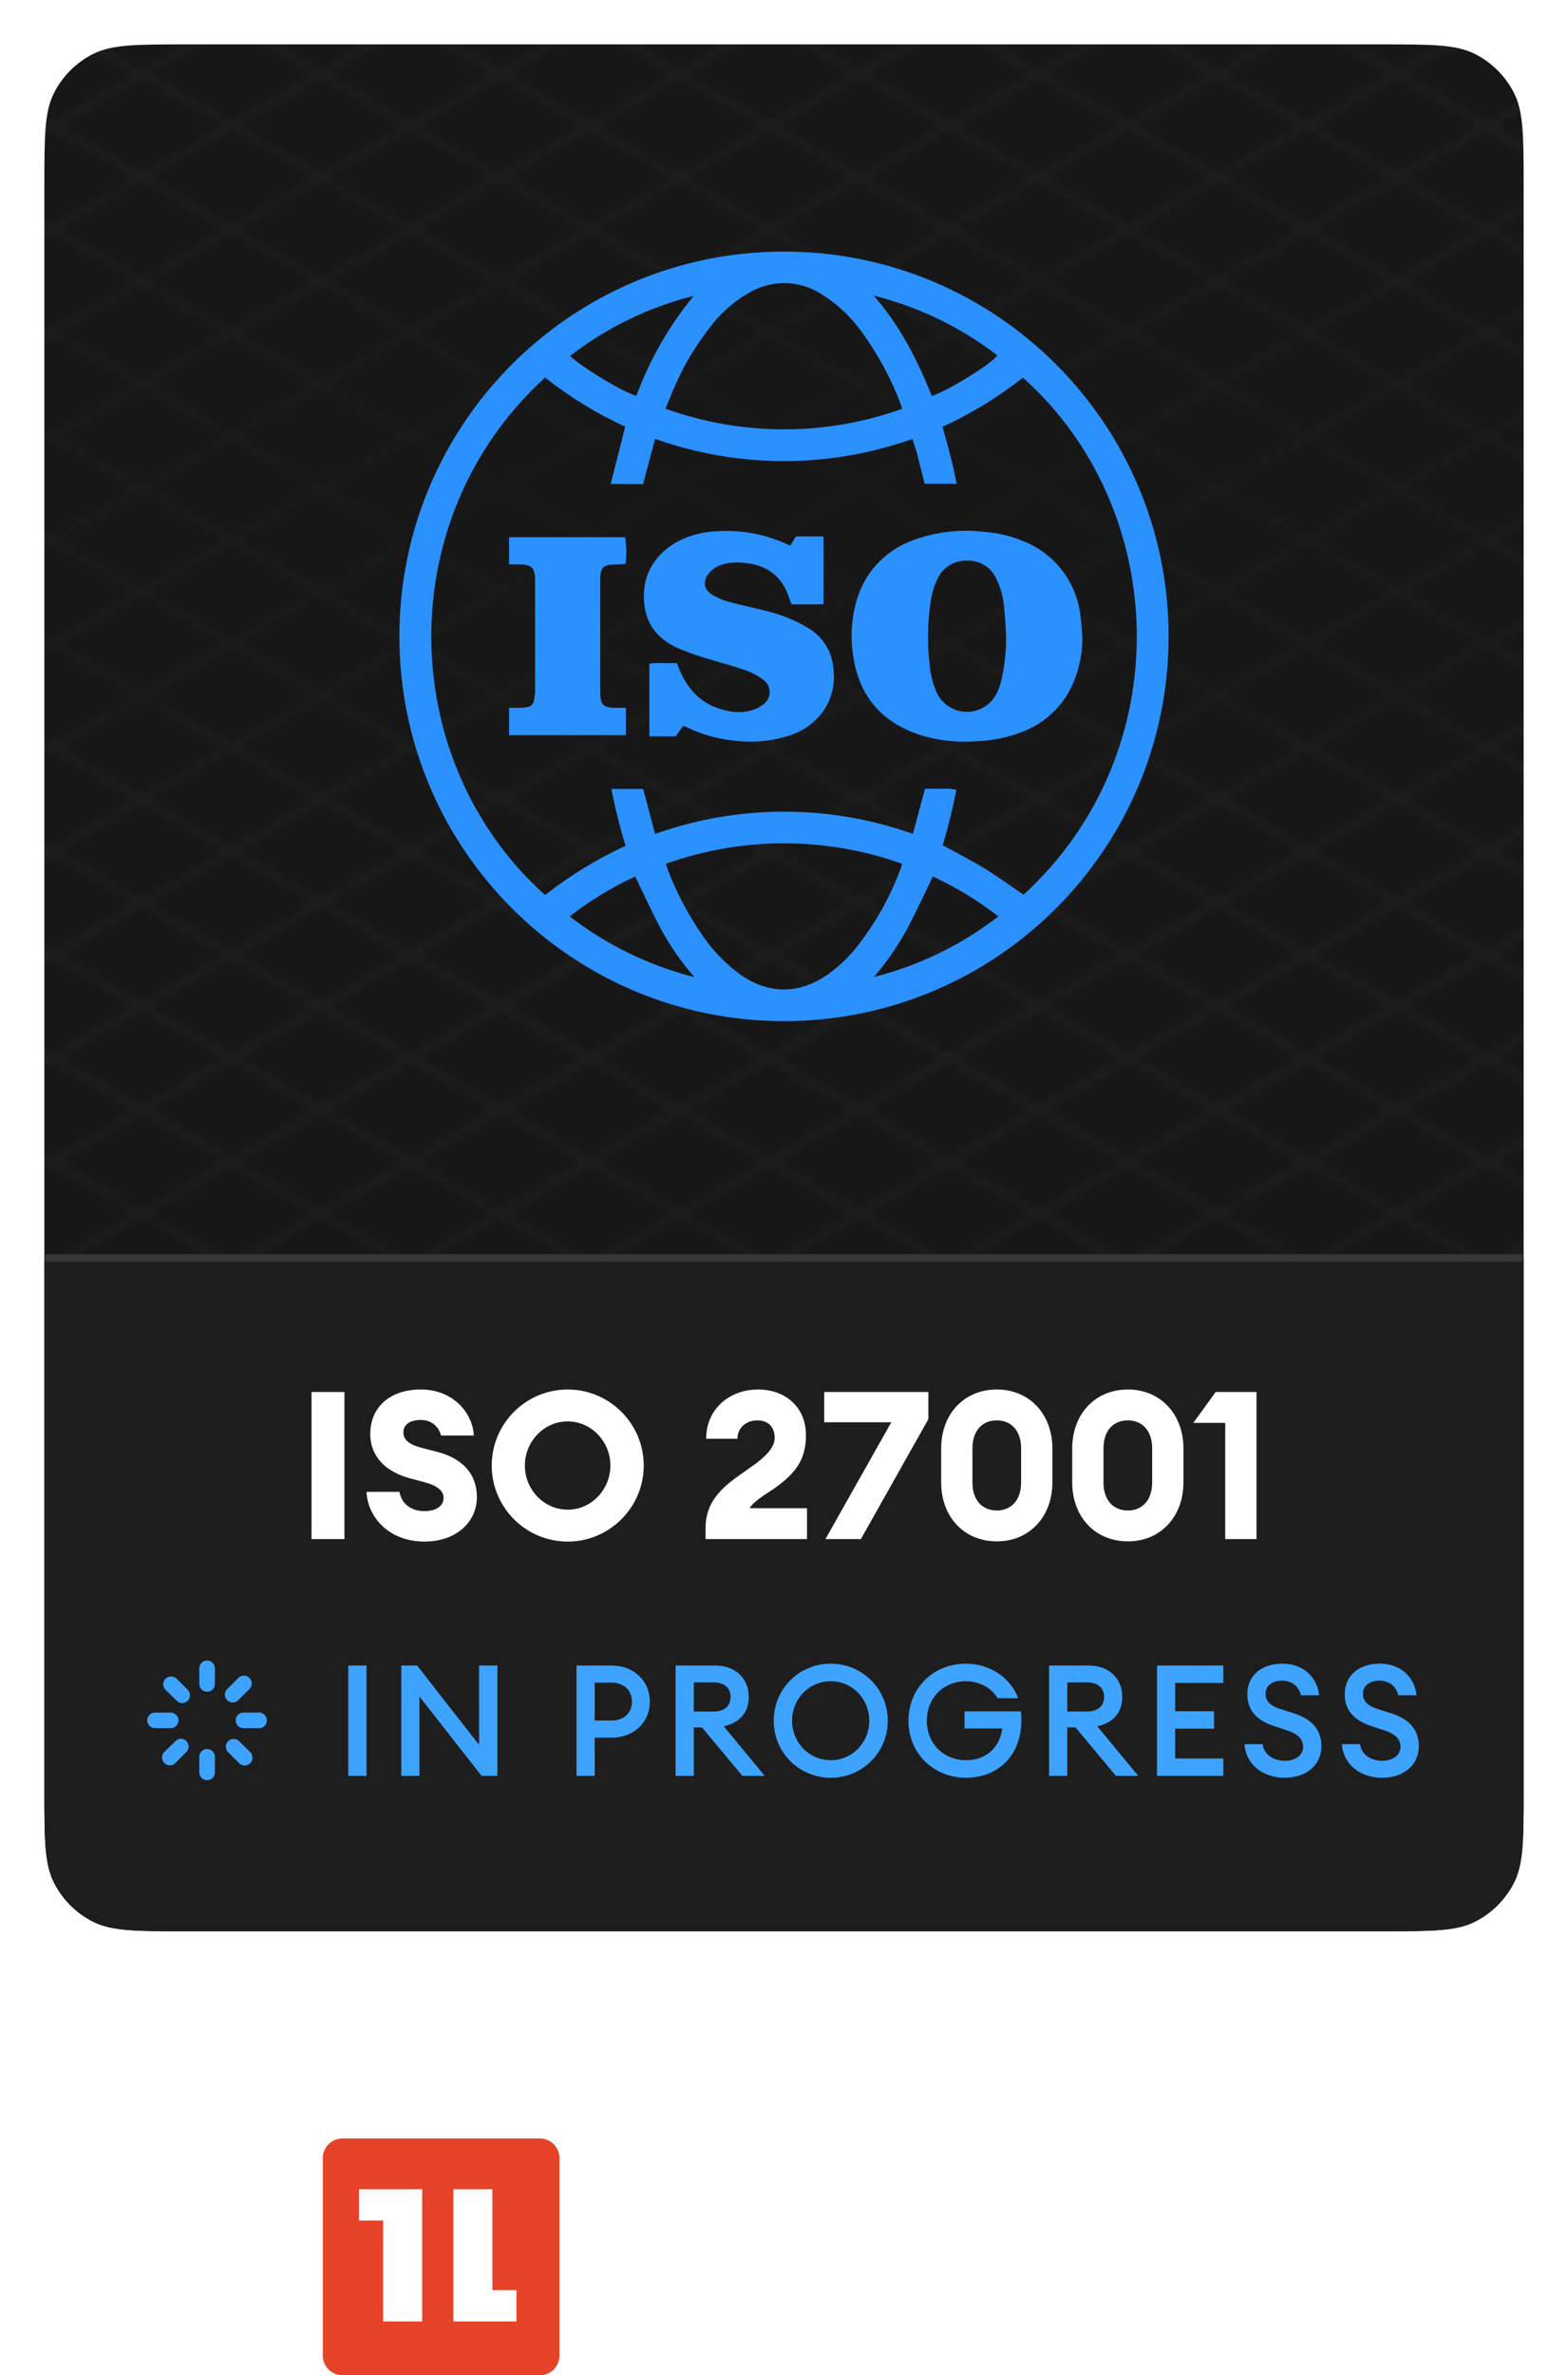
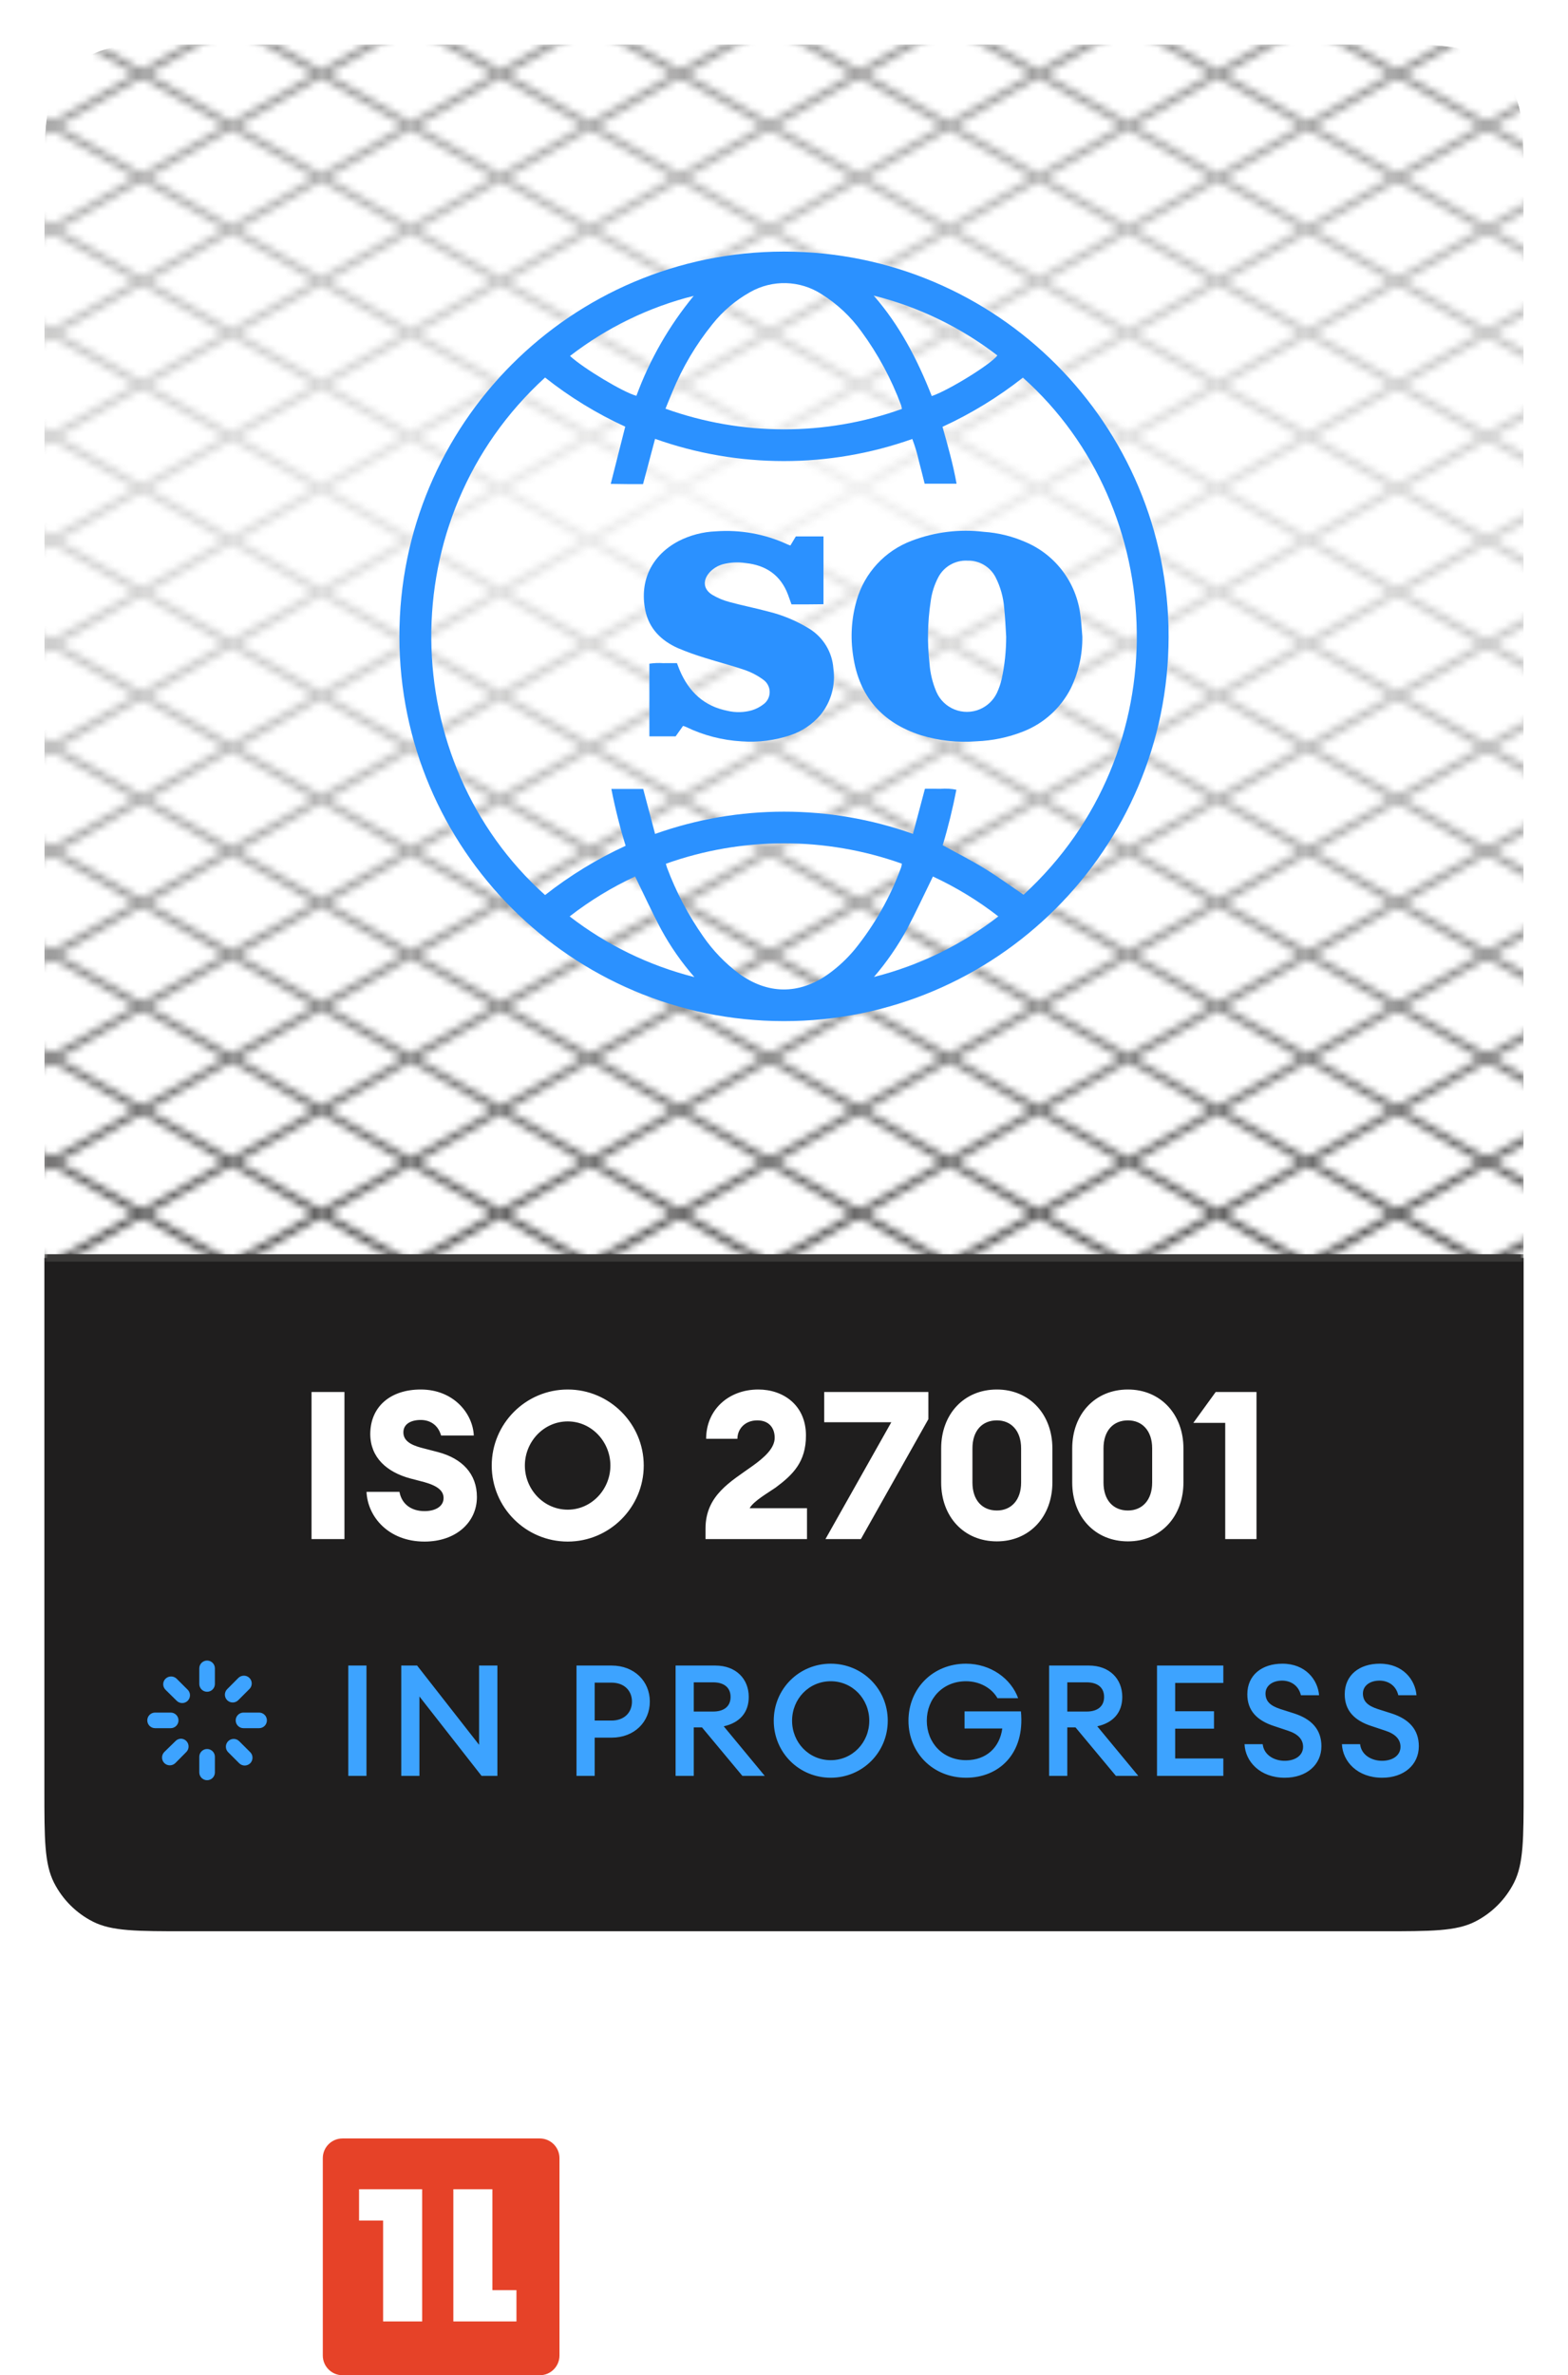
<svg xmlns="http://www.w3.org/2000/svg" width="212" height="321" viewBox="0 0 212 321" fill="none">
  <g filter="url(#filter0_dd_232_130106)">
    <g clip-path="url(#clip0_232_130106)">
-       <path d="M6 25.2C6 18.479 6 15.119 7.308 12.552C8.458 10.294 10.294 8.458 12.552 7.308C15.119 6 18.479 6 25.2 6H186.8C193.521 6 196.881 6 199.448 7.308C201.706 8.458 203.542 10.294 204.692 12.552C206 15.119 206 18.479 206 25.2V241.8C206 248.521 206 251.881 204.692 254.448C203.542 256.706 201.706 258.542 199.448 259.692C196.881 261 193.521 261 186.8 261H25.2C18.479 261 15.119 261 12.552 259.692C10.294 258.542 8.458 256.706 7.308 254.448C6 251.881 6 248.521 6 241.8V25.2Z" fill="#181717" />
      <g clip-path="url(#clip1_232_130106)">
        <mask id="mask0_232_130106" style="mask-type:alpha" maskUnits="userSpaceOnUse" x="-212" y="-89" width="656" height="380">
          <path d="M67.651 -88.006L-211.266 73.026M79.775 -81.006L-199.141 80.026M91.9 -74.006L-187.017 87.026M104.024 -67.006L-174.893 94.026M116.149 -60.006L-162.768 101.026M128.273 -53.006L-150.644 108.026M140.397 -46.006L-138.52 115.026M152.522 -39.006L-126.395 122.026M164.646 -32.006L-114.271 129.026M176.77 -25.006L-102.147 136.026M188.895 -18.006L-90.022 143.026M201.019 -11.006L-77.898 150.026M213.143 -4.006L-65.773 157.026M225.268 2.994L-53.649 164.026M237.392 9.994L-41.525 171.026M249.516 16.994L-29.401 178.026M261.641 23.994L-17.276 185.026M273.765 30.994L-5.152 192.026M285.89 37.994L6.973 199.026M298.014 44.994L19.097 206.026M310.138 51.994L31.221 213.026M322.263 58.994L43.346 220.026M334.387 65.994L55.47 227.026M346.511 72.994L67.594 234.026M358.636 79.994L79.719 241.026M370.76 86.994L91.843 248.026M382.884 93.994L103.967 255.026M395.009 100.994L116.092 262.026M407.133 107.994L128.216 269.026M419.257 114.994L140.341 276.026M431.382 121.994L152.465 283.026M443.506 128.994L164.589 290.026M443.528 129.013L68.222 -87.67M431.404 136.013L56.098 -80.67M419.28 143.013L43.974 -73.67M407.155 150.013L31.849 -66.67M395.031 157.013L19.725 -59.67M382.906 164.013L7.601 -52.67M370.782 171.013L-4.524 -45.67M358.658 178.013L-16.648 -38.67M346.533 185.013L-28.772 -31.67M334.409 192.013L-40.897 -24.67M322.285 199.013L-53.021 -17.67M310.16 206.013L-65.145 -10.67M298.036 213.013L-77.27 -3.67M285.912 220.013L-89.394 3.33M273.787 227.013L-101.519 10.33M261.663 234.013L-113.643 17.33M249.538 241.013L-125.767 24.33M237.414 248.013L-137.892 31.33M225.29 255.013L-150.016 38.33M213.165 262.013L-162.14 45.33M201.041 269.013L-174.265 52.33M188.917 276.013L-186.389 59.33M176.792 283.013L-198.513 66.33M164.668 290.013L-210.638 73.33" stroke="#726F6F" />
        </mask>
        <g mask="url(#mask0_232_130106)">
          <rect x="5.594" y="6" width="201.871" height="165.001" fill="url(#paint0_radial_232_130106)" />
        </g>
      </g>
      <mask id="path-4-outside-1_232_130106" maskUnits="userSpaceOnUse" x="6" y="169" width="200" height="92" fill="black">
        <rect fill="white" x="6" y="169" width="200" height="92" />
        <path d="M6 170H206V261H6V170Z" />
      </mask>
      <path d="M6 170H206V261H6V170Z" fill="#1F1E1E" />
      <path d="M6 170.5H206V169.5H6V170.5Z" fill="#393837" mask="url(#path-4-outside-1_232_130106)" />
      <path d="M42.12 208V188.12H46.572V208H42.12ZM57.396 208.336C52.496 208.336 49.696 204.948 49.556 201.616H54.008C54.316 203.296 55.632 204.22 57.396 204.22C58.88 204.22 59.972 203.576 59.972 202.456C59.972 201.532 59.272 200.832 57.368 200.3L55.436 199.796C52.272 198.928 50.088 196.968 50.06 193.832C50.06 190.108 52.776 187.784 56.892 187.784C61.288 187.784 63.92 190.976 64.06 194H59.636C59.188 192.432 57.984 191.9 56.892 191.9C55.576 191.9 54.568 192.432 54.54 193.524C54.512 194.616 55.38 195.232 56.948 195.652L59.216 196.24C62.492 197.108 64.48 199.18 64.48 202.316C64.48 205.704 61.68 208.336 57.396 208.336ZM76.76 204.024C79.98 204.024 82.528 201.28 82.528 198.06C82.528 194.84 79.98 192.096 76.76 192.096C73.512 192.096 70.964 194.84 70.964 198.06C70.964 201.28 73.512 204.024 76.76 204.024ZM76.76 208.336C71.076 208.336 66.484 203.716 66.484 198.06C66.484 192.404 71.076 187.784 76.76 187.784C82.416 187.784 87.036 192.404 87.036 198.06C87.036 203.716 82.416 208.336 76.76 208.336ZM109.109 203.828V208H95.389V206.572C95.389 202.064 98.833 200.216 101.745 198.116C103.313 196.996 104.741 195.736 104.741 194.308C104.741 192.992 103.985 191.956 102.389 191.956C100.709 191.956 99.701 193.132 99.701 194.448H95.473C95.473 190.528 98.497 187.784 102.529 187.784C105.889 187.784 108.969 189.884 108.969 194C108.969 197.584 107.205 199.292 104.881 201.028C103.929 201.7 101.885 202.848 101.353 203.828H109.109ZM116.393 208H111.605L120.509 192.208H111.437V188.12H125.521V191.788L116.393 208ZM134.782 208.308C130.302 208.308 127.25 204.948 127.25 200.356V195.736C127.25 191.144 130.302 187.784 134.782 187.784C139.206 187.784 142.286 191.144 142.286 195.736V200.356C142.286 204.948 139.206 208.308 134.782 208.308ZM134.782 204.136C136.714 204.136 138.058 202.736 138.058 200.356V195.736C138.058 193.356 136.714 191.956 134.782 191.956C132.794 191.956 131.478 193.356 131.478 195.736V200.356C131.478 202.736 132.794 204.136 134.782 204.136ZM152.501 208.308C148.021 208.308 144.969 204.948 144.969 200.356V195.736C144.969 191.144 148.021 187.784 152.501 187.784C156.925 187.784 160.005 191.144 160.005 195.736V200.356C160.005 204.948 156.925 208.308 152.501 208.308ZM152.501 204.136C154.433 204.136 155.777 202.736 155.777 200.356V195.736C155.777 193.356 154.433 191.956 152.501 191.956C150.513 191.956 149.197 193.356 149.197 195.736V200.356C149.197 202.736 150.513 204.136 152.501 204.136ZM165.656 208V192.292H161.344L164.368 188.12H169.884V208H165.656Z" fill="white" />
      <path d="M28 228.633C28.28 228.633 28.548 228.522 28.746 228.324C28.944 228.126 29.055 227.858 29.055 227.578V225.469C29.055 225.189 28.944 224.921 28.746 224.723C28.548 224.525 28.28 224.414 28 224.414C27.72 224.414 27.452 224.525 27.254 224.723C27.056 224.921 26.945 225.189 26.945 225.469V227.578C26.945 227.858 27.056 228.126 27.254 228.324C27.452 228.522 27.72 228.633 28 228.633Z" fill="#3DA3FF" />
      <path d="M25.377 228.359L23.887 226.875C23.685 226.676 23.414 226.565 23.131 226.565C22.848 226.565 22.576 226.676 22.375 226.875C22.276 226.972 22.198 227.088 22.145 227.216C22.092 227.344 22.065 227.482 22.066 227.62C22.069 227.897 22.18 228.162 22.375 228.359L23.887 229.849C24.084 230.047 24.352 230.158 24.632 230.159C24.841 230.158 25.044 230.096 25.218 229.98C25.391 229.865 25.526 229.7 25.606 229.507C25.685 229.315 25.706 229.103 25.666 228.898C25.625 228.694 25.525 228.506 25.377 228.359Z" fill="#3DA3FF" />
      <path d="M19.914 232.5C19.914 232.78 20.025 233.048 20.223 233.246C20.421 233.444 20.689 233.555 20.969 233.555H23.078C23.358 233.555 23.626 233.444 23.824 233.246C24.022 233.048 24.133 232.78 24.133 232.5C24.133 232.22 24.022 231.952 23.824 231.754C23.626 231.556 23.358 231.445 23.078 231.445H20.969C20.689 231.445 20.421 231.556 20.223 231.754C20.025 231.952 19.914 232.22 19.914 232.5Z" fill="#3DA3FF" />
      <path d="M24.484 234.975C24.339 234.974 24.195 235.004 24.062 235.062C23.929 235.12 23.809 235.206 23.711 235.313L22.213 236.775C22.017 236.974 21.908 237.242 21.908 237.521C21.908 237.799 22.017 238.067 22.213 238.266C22.412 238.464 22.681 238.575 22.962 238.575C23.243 238.575 23.512 238.464 23.711 238.266L25.188 236.775C25.333 236.63 25.432 236.446 25.474 236.246C25.516 236.045 25.499 235.836 25.424 235.645C25.35 235.454 25.221 235.289 25.054 235.17C24.887 235.051 24.689 234.983 24.484 234.975Z" fill="#3DA3FF" />
      <path d="M26.945 239.531C26.945 239.811 27.056 240.079 27.254 240.277C27.452 240.475 27.72 240.586 28 240.586C28.28 240.586 28.548 240.475 28.746 240.277C28.944 240.079 29.055 239.811 29.055 239.531V237.422C29.055 237.142 28.944 236.874 28.746 236.676C28.548 236.478 28.28 236.367 28 236.367C27.72 236.367 27.452 236.478 27.254 236.676C27.056 236.874 26.945 237.142 26.945 237.422V239.531Z" fill="#3DA3FF" />
      <path d="M30.848 235.312C30.65 235.51 30.539 235.778 30.539 236.058C30.539 236.337 30.65 236.605 30.848 236.803L32.338 238.293C32.537 238.49 32.804 238.601 33.084 238.603C33.365 238.601 33.635 238.49 33.836 238.293C34.031 238.094 34.139 237.827 34.138 237.548C34.14 237.408 34.113 237.27 34.06 237.141C34.007 237.011 33.928 236.894 33.829 236.796L32.338 235.312C32.141 235.115 31.873 235.004 31.593 235.004C31.314 235.004 31.046 235.115 30.848 235.312Z" fill="#3DA3FF" />
      <path d="M36.086 232.5C36.086 232.22 35.975 231.952 35.777 231.754C35.579 231.556 35.311 231.445 35.031 231.445H32.922C32.642 231.445 32.374 231.556 32.176 231.754C31.978 231.952 31.867 232.22 31.867 232.5C31.867 232.78 31.978 233.048 32.176 233.246C32.374 233.444 32.642 233.555 32.922 233.555H35.031C35.311 233.555 35.579 233.444 35.777 233.246C35.975 233.048 36.086 232.78 36.086 232.5Z" fill="#3DA3FF" />
      <path d="M32.922 226.46C32.657 226.473 32.407 226.583 32.219 226.77L30.714 228.281C30.517 228.479 30.405 228.747 30.405 229.027C30.405 229.306 30.517 229.574 30.714 229.772C30.913 229.97 31.182 230.081 31.463 230.081C31.743 230.081 32.013 229.97 32.212 229.772L33.702 228.281C33.86 228.133 33.968 227.94 34.012 227.728C34.056 227.517 34.034 227.297 33.949 227.098C33.864 226.899 33.719 226.731 33.536 226.617C33.352 226.503 33.138 226.448 32.922 226.46Z" fill="#3DA3FF" />
      <path d="M47.091 240V225.09H49.548V240H47.091ZM67.251 240H65.109L56.709 229.269V240H54.252V225.09H56.395L64.773 235.8V225.09H67.251V240ZM87.859 229.962C87.859 232.713 85.759 234.834 82.693 234.834H80.404V240H77.947V225.09H82.693C85.759 225.09 87.859 227.211 87.859 229.962ZM85.444 229.962C85.444 228.513 84.436 227.4 82.672 227.4H80.404V232.524H82.672C84.436 232.524 85.444 231.411 85.444 229.962ZM91.343 240V225.09H96.719C99.491 225.09 101.234 226.875 101.234 229.332C101.234 231.432 100.016 232.818 97.853 233.301L103.397 240H100.373L94.913 233.448H93.8V240H91.343ZM93.8 231.306H96.425C97.874 231.306 98.777 230.613 98.777 229.332C98.777 228.051 97.874 227.358 96.425 227.358H93.8V231.306ZM112.321 237.879C115.261 237.879 117.529 235.485 117.529 232.545C117.529 229.605 115.261 227.211 112.321 227.211C109.36 227.211 107.092 229.605 107.092 232.545C107.092 235.485 109.36 237.879 112.321 237.879ZM112.321 240.252C108.037 240.252 104.614 236.85 104.614 232.545C104.614 228.24 108.037 224.838 112.321 224.838C116.584 224.838 120.028 228.24 120.028 232.545C120.028 236.85 116.584 240.252 112.321 240.252ZM130.62 240.252C126.168 240.252 122.829 236.913 122.829 232.545C122.829 228.177 126.147 224.838 130.599 224.838C133.959 224.838 136.71 226.875 137.655 229.5H134.862C134.085 228.135 132.468 227.211 130.599 227.211C127.491 227.211 125.307 229.542 125.307 232.545C125.307 235.548 127.491 237.879 130.62 237.879C133.392 237.879 135.177 236.115 135.513 233.595H130.41V231.285H138.033C138.6 237.06 135.009 240.252 130.62 240.252ZM141.845 240V225.09H147.221C149.993 225.09 151.736 226.875 151.736 229.332C151.736 231.432 150.518 232.818 148.355 233.301L153.899 240H150.875L145.415 233.448H144.302V240H141.845ZM144.302 231.306H146.927C148.376 231.306 149.279 230.613 149.279 229.332C149.279 228.051 148.376 227.358 146.927 227.358H144.302V231.306ZM156.431 240V225.09H165.398V227.442H158.888V231.264H164.138V233.616H158.888V237.648H165.398V240H156.431ZM173.704 240.252C170.365 240.252 168.37 238.068 168.265 235.716H170.722C170.89 237.228 172.339 237.963 173.683 237.963C175.111 237.963 176.182 237.249 176.182 236.073C176.182 235.065 175.489 234.33 174.124 233.889L172.297 233.28C169.924 232.524 168.643 231.159 168.643 228.975C168.643 226.392 170.596 224.838 173.389 224.838C176.518 224.838 178.177 227.022 178.345 229.101H175.888C175.552 227.694 174.418 227.127 173.347 227.127C172.087 227.127 171.121 227.778 171.1 228.849C171.1 229.941 171.772 230.529 173.116 230.97L174.964 231.558C177.316 232.314 178.66 233.721 178.66 235.989C178.66 238.509 176.644 240.252 173.704 240.252ZM186.874 240.252C183.535 240.252 181.54 238.068 181.435 235.716H183.892C184.06 237.228 185.509 237.963 186.853 237.963C188.281 237.963 189.352 237.249 189.352 236.073C189.352 235.065 188.659 234.33 187.294 233.889L185.467 233.28C183.094 232.524 181.813 231.159 181.813 228.975C181.813 226.392 183.766 224.838 186.559 224.838C189.688 224.838 191.347 227.022 191.515 229.101H189.058C188.722 227.694 187.588 227.127 186.517 227.127C185.257 227.127 184.291 227.778 184.27 228.849C184.27 229.941 184.942 230.529 186.286 230.97L188.134 231.558C190.486 232.314 191.83 233.721 191.83 235.989C191.83 238.509 189.814 240.252 186.874 240.252Z" fill="#3DA3FF" />
      <path d="M106.05 34C134.769 34.027 158.027 57.331 158 86.05C157.973 114.769 134.669 138.027 105.95 138C77.267 137.973 54.021 114.724 54 86.038C53.973 57.325 77.225 34.027 105.938 34C105.974 34 106.011 34 106.05 34ZM88.569 112.7C99.843 108.693 112.157 108.69 123.434 112.694L125.055 106.597C125.803 106.597 126.488 106.579 127.178 106.603C127.89 106.545 128.605 106.585 129.305 106.727C128.817 109.256 128.202 111.761 127.457 114.227C129.378 115.287 131.286 116.248 133.1 117.362C134.915 118.474 136.632 119.728 138.386 120.919C159.469 101.599 158.154 68.738 138.304 51.036C134.954 53.671 131.304 55.904 127.43 57.682C128.166 60.29 128.869 62.789 129.332 65.367H125.016C124.752 64.328 124.513 63.334 124.249 62.35C124.022 61.32 123.722 60.311 123.346 59.327C112.096 63.313 99.816 63.307 88.569 59.309L86.942 65.424C86.194 65.424 85.503 65.427 84.816 65.424C84.113 65.418 83.41 65.406 82.574 65.394L84.534 57.661C80.669 55.889 77.031 53.662 73.696 51.021C52.746 70.126 53.627 102.983 73.696 120.961C77.055 118.323 80.711 116.087 84.588 114.303C83.81 111.78 83.165 109.214 82.659 106.624H86.963L88.569 112.7ZM121.941 55.268C121.917 55.098 121.88 54.931 121.835 54.765C120.514 51.206 118.703 47.849 116.458 44.79C115.013 42.782 113.19 41.073 111.09 39.761C108.161 37.862 104.42 37.759 101.391 39.495C99.443 40.588 97.726 42.048 96.335 43.796C94.1 46.559 92.279 49.633 90.925 52.92C90.607 53.656 90.317 54.404 89.977 55.234C100.31 58.942 111.605 58.954 121.941 55.268ZM90.029 116.732C90.102 116.981 90.132 117.126 90.183 117.259C91.416 120.561 93.064 123.69 95.088 126.577C96.411 128.482 98.032 130.167 99.889 131.56C103.787 134.404 108.016 134.441 111.954 131.669C113.302 130.706 114.52 129.57 115.577 128.295C118.267 124.966 120.387 121.212 121.85 117.19C121.892 117.035 121.92 116.878 121.935 116.72C111.615 113.049 100.346 113.055 90.029 116.732ZM118.164 132.03C124.273 130.491 130.002 127.707 134.981 123.848C132.246 121.721 129.278 119.913 126.136 118.456C124.943 120.888 123.846 123.26 122.629 125.568C121.371 127.87 119.875 130.036 118.164 132.03ZM93.885 132.048C92.158 130.079 90.653 127.922 89.399 125.62C88.157 123.293 87.063 120.891 85.87 118.453C82.725 119.913 79.754 121.721 77.019 123.848C82.017 127.71 87.757 130.503 93.885 132.048ZM125.979 53.526C128.278 52.751 134.045 49.176 134.848 48.037C129.889 44.22 124.198 41.467 118.127 39.946C121.632 43.96 124.034 48.579 125.979 53.526ZM93.8 39.98C87.724 41.506 82.026 44.275 77.067 48.107C78.848 49.764 84.361 53.072 86.045 53.49C87.851 48.582 90.471 44.014 93.8 39.98Z" fill="#2B91FF" />
      <path d="M146.338 86.047C146.366 88.468 145.826 90.864 144.769 93.039C143.412 95.695 141.131 97.764 138.353 98.855C136.336 99.654 134.197 100.1 132.029 100.178C129.502 100.378 126.961 100.103 124.537 99.37C119.294 97.689 116.153 94.153 115.353 88.647C114.956 86.138 115.117 83.576 115.823 81.137C116.886 77.417 119.651 74.428 123.277 73.074C126.385 71.892 129.735 71.48 133.037 71.877C134.934 72.004 136.793 72.456 138.538 73.207C142.673 74.912 145.56 78.729 146.075 83.173C146.214 84.124 146.253 85.09 146.338 86.047ZM136.039 86.047C135.954 84.76 135.912 83.464 135.77 82.182C135.664 80.737 135.273 79.332 134.618 78.038C133.895 76.6 132.398 75.712 130.79 75.769C129.151 75.688 127.612 76.569 126.855 78.026C126.322 79.041 125.976 80.141 125.831 81.276C125.407 84.076 125.355 86.917 125.679 89.728C125.779 91.018 126.088 92.287 126.594 93.478C127.57 95.759 130.214 96.819 132.495 95.844C133.498 95.414 134.31 94.635 134.782 93.654C135.061 93.054 135.279 92.43 135.427 91.785C135.836 89.897 136.039 87.977 136.039 86.047Z" fill="#2B91FF" />
      <path d="M107.012 81.678C106.833 81.184 106.697 80.788 106.551 80.394C105.564 77.74 103.577 76.389 100.832 76.096C99.787 75.935 98.718 75.993 97.697 76.265C97.028 76.459 96.425 76.829 95.949 77.341C94.971 78.422 95.077 79.64 96.319 80.397C97.043 80.824 97.824 81.148 98.636 81.36C100.345 81.83 102.093 82.169 103.807 82.629C105.8 83.111 107.703 83.905 109.447 84.983C111.322 86.149 112.525 88.145 112.676 90.348C112.994 92.583 112.367 94.849 110.944 96.603C109.862 97.872 108.457 98.823 106.876 99.353C104.761 100.065 102.523 100.35 100.296 100.189C97.676 100.047 95.11 99.384 92.748 98.239C92.645 98.19 92.529 98.16 92.354 98.099L91.348 99.514H87.798V89.696C88.41 89.603 89.034 89.578 89.652 89.621C90.252 89.606 90.851 89.618 91.527 89.618C91.651 89.942 91.76 90.245 91.884 90.542C93.12 93.486 95.195 95.458 98.397 96.073C99.46 96.318 100.566 96.294 101.617 96.003C102.192 95.834 102.729 95.561 103.204 95.194C104.122 94.54 104.337 93.265 103.686 92.347C103.553 92.159 103.389 91.996 103.201 91.862C102.429 91.293 101.572 90.844 100.663 90.535C98.903 89.924 97.088 89.475 95.313 88.909C94.074 88.536 92.857 88.097 91.666 87.594C89.403 86.588 87.746 84.953 87.244 82.466C86.441 78.495 88.11 75.041 91.751 73.121C93.311 72.324 95.028 71.879 96.776 71.809C100.093 71.564 103.422 72.167 106.442 73.56C106.551 73.612 106.667 73.648 106.863 73.724L107.6 72.494H111.338V81.657C110.644 81.663 109.935 81.675 109.229 81.678C108.502 81.681 107.781 81.678 107.012 81.678Z" fill="#2B91FF" />
-       <path d="M84.619 95.66V99.352H68.828V95.66C69.316 95.66 69.791 95.669 70.261 95.657C70.591 95.657 70.921 95.629 71.248 95.575C71.748 95.526 72.148 95.133 72.206 94.633C72.278 94.248 72.327 93.861 72.345 93.473C72.354 88.475 72.354 83.474 72.345 78.475C72.342 76.706 71.921 76.303 70.152 76.273C69.734 76.267 69.313 76.273 68.828 76.273V72.599H84.51C84.716 73.792 84.734 75.013 84.562 76.213C84.344 76.234 84.113 76.261 83.88 76.276C83.647 76.291 83.398 76.276 83.156 76.282C81.544 76.34 81.163 76.685 81.163 78.275C81.148 83.395 81.148 88.514 81.163 93.633C81.169 95.275 81.554 95.629 83.204 95.66C83.653 95.666 84.098 95.66 84.619 95.66Z" fill="#2B91FF" />
    </g>
  </g>
  <path fill-rule="evenodd" clip-rule="evenodd" d="M89.672 307.106C91.767 307.106 93.261 307.686 94.157 308.845C95.052 310.005 95.499 311.634 95.499 313.733C95.499 318.185 93.557 320.411 89.672 320.411C85.787 320.411 83.844 318.185 83.844 313.733C83.844 311.634 84.292 310.005 85.187 308.845C86.083 307.686 87.578 307.106 89.672 307.106ZM89.672 317.516C90.567 317.516 91.188 317.212 91.534 316.602C91.88 315.993 92.054 315.036 92.054 313.733C92.054 312.43 91.88 311.482 91.534 310.889C91.188 310.297 90.567 310.001 89.672 310.001C88.777 310.001 88.156 310.297 87.81 310.889C87.463 311.482 87.29 312.43 87.29 313.733C87.29 315.036 87.463 315.993 87.81 316.602C88.156 317.212 88.777 317.516 89.672 317.516ZM101.378 320.106H97.983V307.411H101.352V308.122C102.501 307.445 103.557 307.106 104.52 307.106C106.209 307.106 107.374 307.606 108.016 308.604C108.658 309.603 108.979 311.143 108.979 313.225V320.106H105.584V313.327C105.584 312.243 105.457 311.444 105.204 310.927C104.95 310.411 104.443 310.153 103.683 310.153C102.991 310.153 102.324 310.272 101.682 310.509L101.378 310.61V320.106ZM115.402 316.894C115.799 317.241 116.369 317.415 117.112 317.415C118.683 317.415 120.085 317.364 121.318 317.262L122.027 317.186L122.078 319.7C120.136 320.174 118.379 320.411 116.808 320.411C114.899 320.411 113.514 319.903 112.653 318.887C111.791 317.872 111.36 316.221 111.36 313.936C111.36 309.383 113.227 307.106 116.96 307.106C120.642 307.106 122.484 309.019 122.484 312.844L122.23 315.206H114.781C114.798 315.984 115.005 316.547 115.402 316.894ZM119.139 312.616C119.139 311.6 118.978 310.894 118.657 310.496C118.337 310.098 117.775 309.899 116.973 309.899C116.17 309.899 115.604 310.106 115.275 310.521C114.946 310.936 114.773 311.634 114.756 312.616H119.139ZM126.765 320.411C125.828 320.411 125.068 319.651 125.068 318.713V303.708C125.068 302.771 125.828 302.011 126.765 302.011C127.703 302.011 128.463 302.771 128.463 303.708V318.713C128.463 319.651 127.703 320.411 126.765 320.411ZM135.165 316.894C135.562 317.241 136.131 317.415 136.875 317.415C138.446 317.415 139.848 317.364 141.081 317.262L141.79 317.186L141.841 319.7C139.898 320.174 138.142 320.411 136.571 320.411C134.662 320.411 133.277 319.903 132.416 318.887C131.554 317.872 131.123 316.221 131.123 313.936C131.123 309.383 132.99 307.106 136.723 307.106C140.405 307.106 142.246 309.019 142.246 312.844L141.993 315.206H134.544C134.561 315.984 134.768 316.547 135.165 316.894ZM138.902 312.616C138.902 311.6 138.741 310.894 138.42 310.496C138.099 310.098 137.538 309.899 136.735 309.899C135.933 309.899 135.367 310.106 135.038 310.521C134.709 310.936 134.536 311.634 134.518 312.616H138.902ZM147.964 316.833C148.368 317.186 148.948 317.363 149.704 317.363C151.302 317.363 152.728 317.311 153.983 317.208L154.704 317.131L154.756 319.688C152.78 320.17 150.993 320.411 149.395 320.411C147.453 320.411 146.044 319.894 145.168 318.861C144.291 317.828 143.853 316.149 143.853 313.824C143.853 309.192 145.752 306.877 149.549 306.877C153.295 306.877 155.168 308.822 155.168 312.714L154.91 315.116H147.333C147.35 315.908 147.561 316.48 147.964 316.833ZM151.824 312.616C151.824 311.6 151.663 310.894 151.342 310.496C151.021 310.098 150.46 309.899 149.657 309.899C148.855 309.899 148.289 310.106 147.96 310.521C147.63 310.936 147.457 311.634 147.44 312.616H151.824ZM164.619 310.305H161.502V315.51C161.502 316.018 161.515 316.378 161.54 316.589C161.566 316.801 161.659 316.983 161.819 317.135C161.98 317.288 162.229 317.364 162.567 317.364L164.492 317.313L164.644 320.03C163.512 320.284 162.651 320.411 162.06 320.411C160.54 320.411 159.501 320.068 158.943 319.382C158.386 318.697 158.107 317.432 158.107 315.587V310.305H156.612V307.411H158.107V303.882H161.502V307.411H164.619V310.305Z" fill="white" />
  <path d="M84.715 290.986H85.784L88.264 294.346L90.754 290.986H91.825V298.086H90.644V292.996L88.275 296.216L85.885 292.986V298.086H84.715V290.986ZM97.582 297.076C98.982 297.076 100.062 295.936 100.062 294.536C100.062 293.136 98.982 291.996 97.582 291.996C96.172 291.996 95.092 293.136 95.092 294.536C95.092 295.936 96.172 297.076 97.582 297.076ZM97.582 298.206C95.542 298.206 93.912 296.586 93.912 294.536C93.912 292.486 95.542 290.866 97.582 290.866C99.612 290.866 101.252 292.486 101.252 294.536C101.252 296.586 99.612 298.206 97.582 298.206ZM109.526 298.086H108.506L104.506 292.976V298.086H103.336V290.986H104.356L108.346 296.086V290.986H109.526V298.086ZM112.066 298.086V290.986H113.236V298.086H112.066ZM117.156 298.086V292.106H115.096V290.986H120.396V292.106H118.326V298.086H117.156ZM125.138 297.076C126.538 297.076 127.618 295.936 127.618 294.536C127.618 293.136 126.538 291.996 125.138 291.996C123.728 291.996 122.648 293.136 122.648 294.536C122.648 295.936 123.728 297.076 125.138 297.076ZM125.138 298.206C123.098 298.206 121.468 296.586 121.468 294.536C121.468 292.486 123.098 290.866 125.138 290.866C127.168 290.866 128.808 292.486 128.808 294.536C128.808 296.586 127.168 298.206 125.138 298.206ZM130.891 298.086V290.986H133.451C134.771 290.986 135.601 291.836 135.601 293.006C135.601 294.006 135.021 294.666 133.991 294.896L136.631 298.086H135.191L132.591 294.966H132.061V298.086H130.891ZM132.061 293.946H133.311C134.001 293.946 134.431 293.616 134.431 293.006C134.431 292.396 134.001 292.066 133.311 292.066H132.061V293.946ZM138.137 298.086V290.986H142.407V292.106H139.307V293.926H141.807V295.046H139.307V296.966H142.407V298.086H138.137ZM144.552 298.086V290.986H146.732C148.842 290.986 150.452 292.526 150.452 294.536C150.452 296.546 148.842 298.086 146.732 298.086H144.552ZM145.722 296.996H146.732C148.252 296.996 149.262 295.926 149.262 294.536C149.262 293.146 148.252 292.076 146.732 292.076H145.722V296.996ZM155.693 298.086V290.986H158.143C159.413 290.986 160.263 291.876 160.263 292.946C160.263 293.586 159.993 294.026 159.603 294.316C160.253 294.586 160.743 295.126 160.743 296.006C160.743 297.176 159.803 298.086 158.453 298.086H155.693ZM156.863 297.016H158.423C159.183 297.016 159.603 296.596 159.603 295.996C159.603 295.406 159.183 294.976 158.423 294.976H156.863V297.016ZM156.863 293.976H158.083C158.723 293.976 159.113 293.566 159.113 293.016C159.113 292.496 158.723 292.056 158.083 292.056H156.863V293.976ZM164.322 298.086V295.086L161.632 290.986H163.002L164.902 293.926L166.812 290.986H168.192L165.492 295.096V298.086H164.322Z" fill="white" />
  <path d="M72.978 289H46.311C44.838 289 43.644 290.194 43.644 291.667V318.333C43.644 319.806 44.838 321 46.311 321H72.978C74.45 321 75.644 319.806 75.644 318.333V291.667C75.644 290.194 74.45 289 72.978 289Z" fill="#E64228" />
  <path fill-rule="evenodd" clip-rule="evenodd" d="M69.826 313.73H61.293V295.863H66.576V309.499H69.826V313.73Z" fill="white" />
  <path fill-rule="evenodd" clip-rule="evenodd" d="M48.547 295.863H57.08V313.73H51.797V300.094H48.547V295.863Z" fill="white" />
  <defs>
    <filter id="filter0_dd_232_130106" x="0" y="0" width="212" height="267" filterUnits="userSpaceOnUse" color-interpolation-filters="sRGB">
      <feFlood flood-opacity="0" result="BackgroundImageFix" />
      <feColorMatrix in="SourceAlpha" type="matrix" values="0 0 0 0 0 0 0 0 0 0 0 0 0 0 0 0 0 0 127 0" result="hardAlpha" />
      <feMorphology radius="6" operator="dilate" in="SourceAlpha" result="effect1_dropShadow_232_130106" />
      <feOffset />
      <feColorMatrix type="matrix" values="0 0 0 0 0.137 0 0 0 0 0.134 0 0 0 0 0.133 0 0 0 1 0" />
      <feBlend mode="normal" in2="BackgroundImageFix" result="effect1_dropShadow_232_130106" />
      <feColorMatrix in="SourceAlpha" type="matrix" values="0 0 0 0 0 0 0 0 0 0 0 0 0 0 0 0 0 0 127 0" result="hardAlpha" />
      <feMorphology radius="0.5" operator="dilate" in="SourceAlpha" result="effect2_dropShadow_232_130106" />
      <feOffset />
      <feComposite in2="hardAlpha" operator="out" />
      <feColorMatrix type="matrix" values="0 0 0 0 0.222 0 0 0 0 0.219 0 0 0 0 0.218 0 0 0 1 0" />
      <feBlend mode="normal" in2="effect1_dropShadow_232_130106" result="effect2_dropShadow_232_130106" />
      <feBlend mode="normal" in="SourceGraphic" in2="effect2_dropShadow_232_130106" result="shape" />
    </filter>
    <radialGradient id="paint0_radial_232_130106" cx="0" cy="0" r="1" gradientUnits="userSpaceOnUse" gradientTransform="translate(103.744 67.182) rotate(90) scale(103.819 427.09)">
      <stop stop-color="#2E2E2D" stop-opacity="0.05" />
      <stop offset="1" stop-color="#1F1E1E" stop-opacity="0.8" />
    </radialGradient>
    <clipPath id="clip0_232_130106">
      <path d="M6 25.2C6 18.479 6 15.119 7.308 12.552C8.458 10.294 10.294 8.458 12.552 7.308C15.119 6 18.479 6 25.2 6H186.8C193.521 6 196.881 6 199.448 7.308C201.706 8.458 203.542 10.294 204.692 12.552C206 15.119 206 18.479 206 25.2V241.8C206 248.521 206 251.881 204.692 254.448C203.542 256.706 201.706 258.542 199.448 259.692C196.881 261 193.521 261 186.8 261H25.2C18.479 261 15.119 261 12.552 259.692C10.294 258.542 8.458 256.706 7.308 254.448C6 251.881 6 248.521 6 241.8V25.2Z" fill="white" />
    </clipPath>
    <clipPath id="clip1_232_130106">
      <rect width="200" height="164" fill="white" transform="translate(6 6)" />
    </clipPath>
  </defs>
</svg>